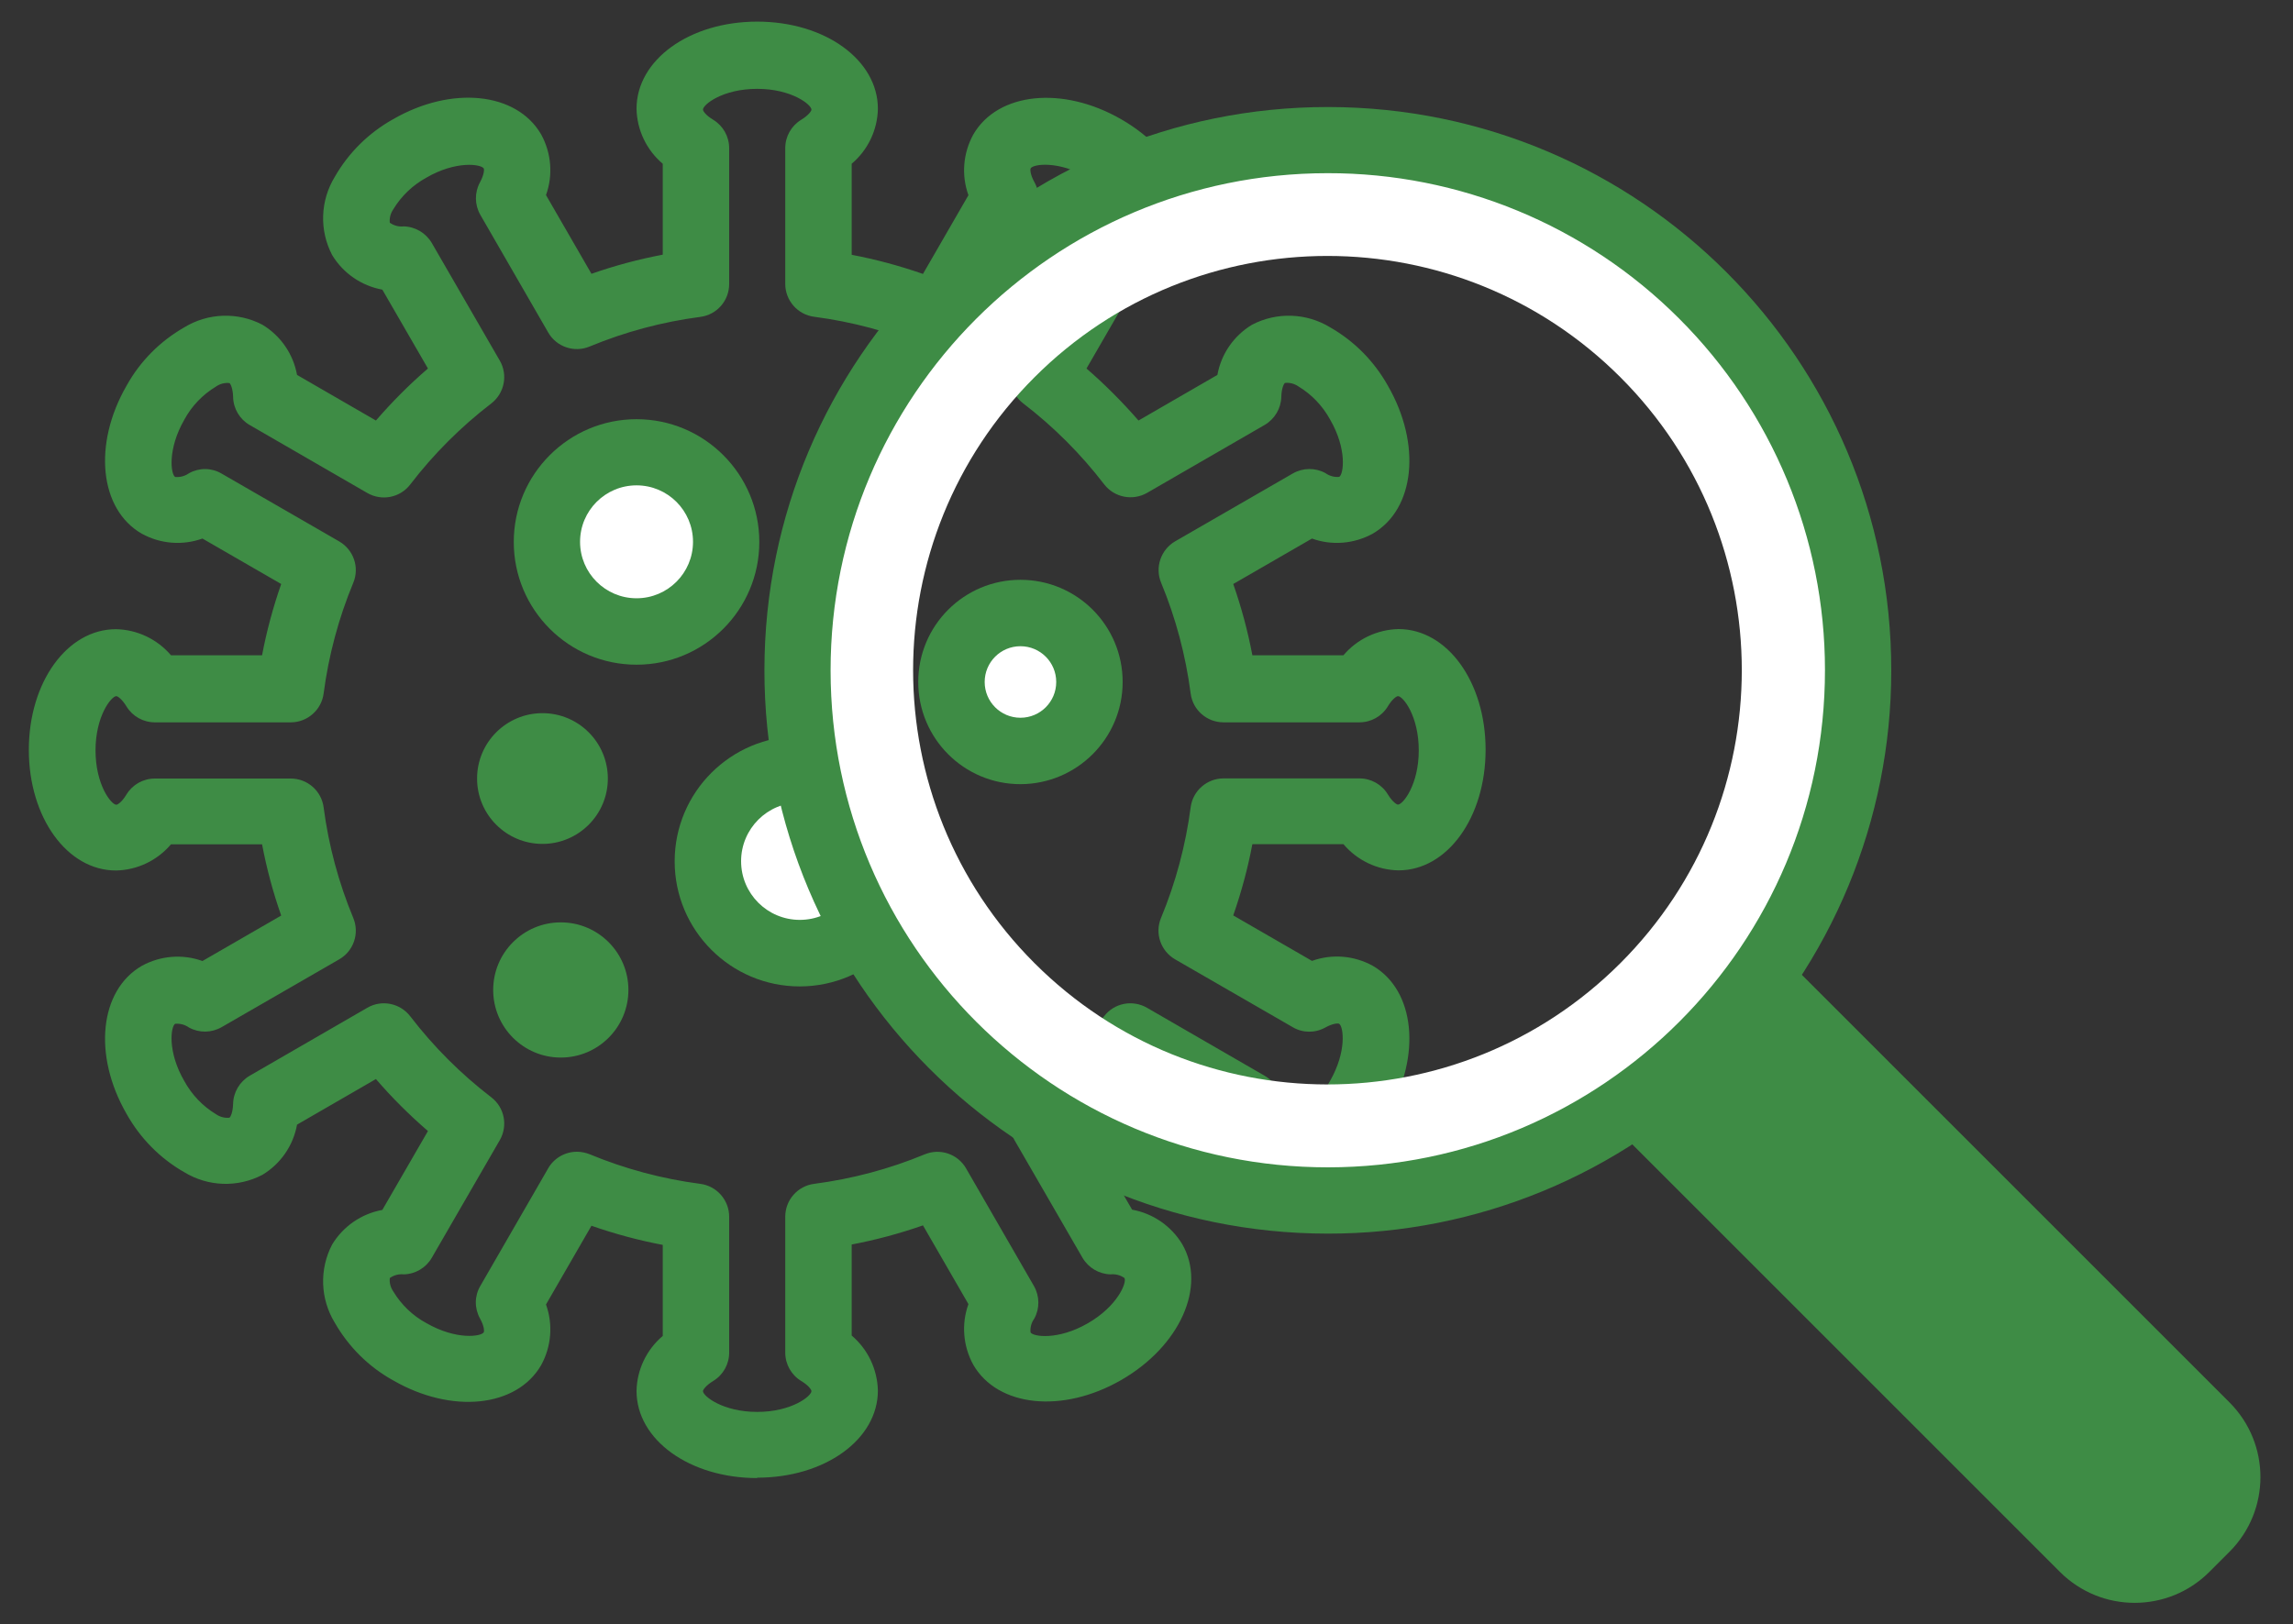
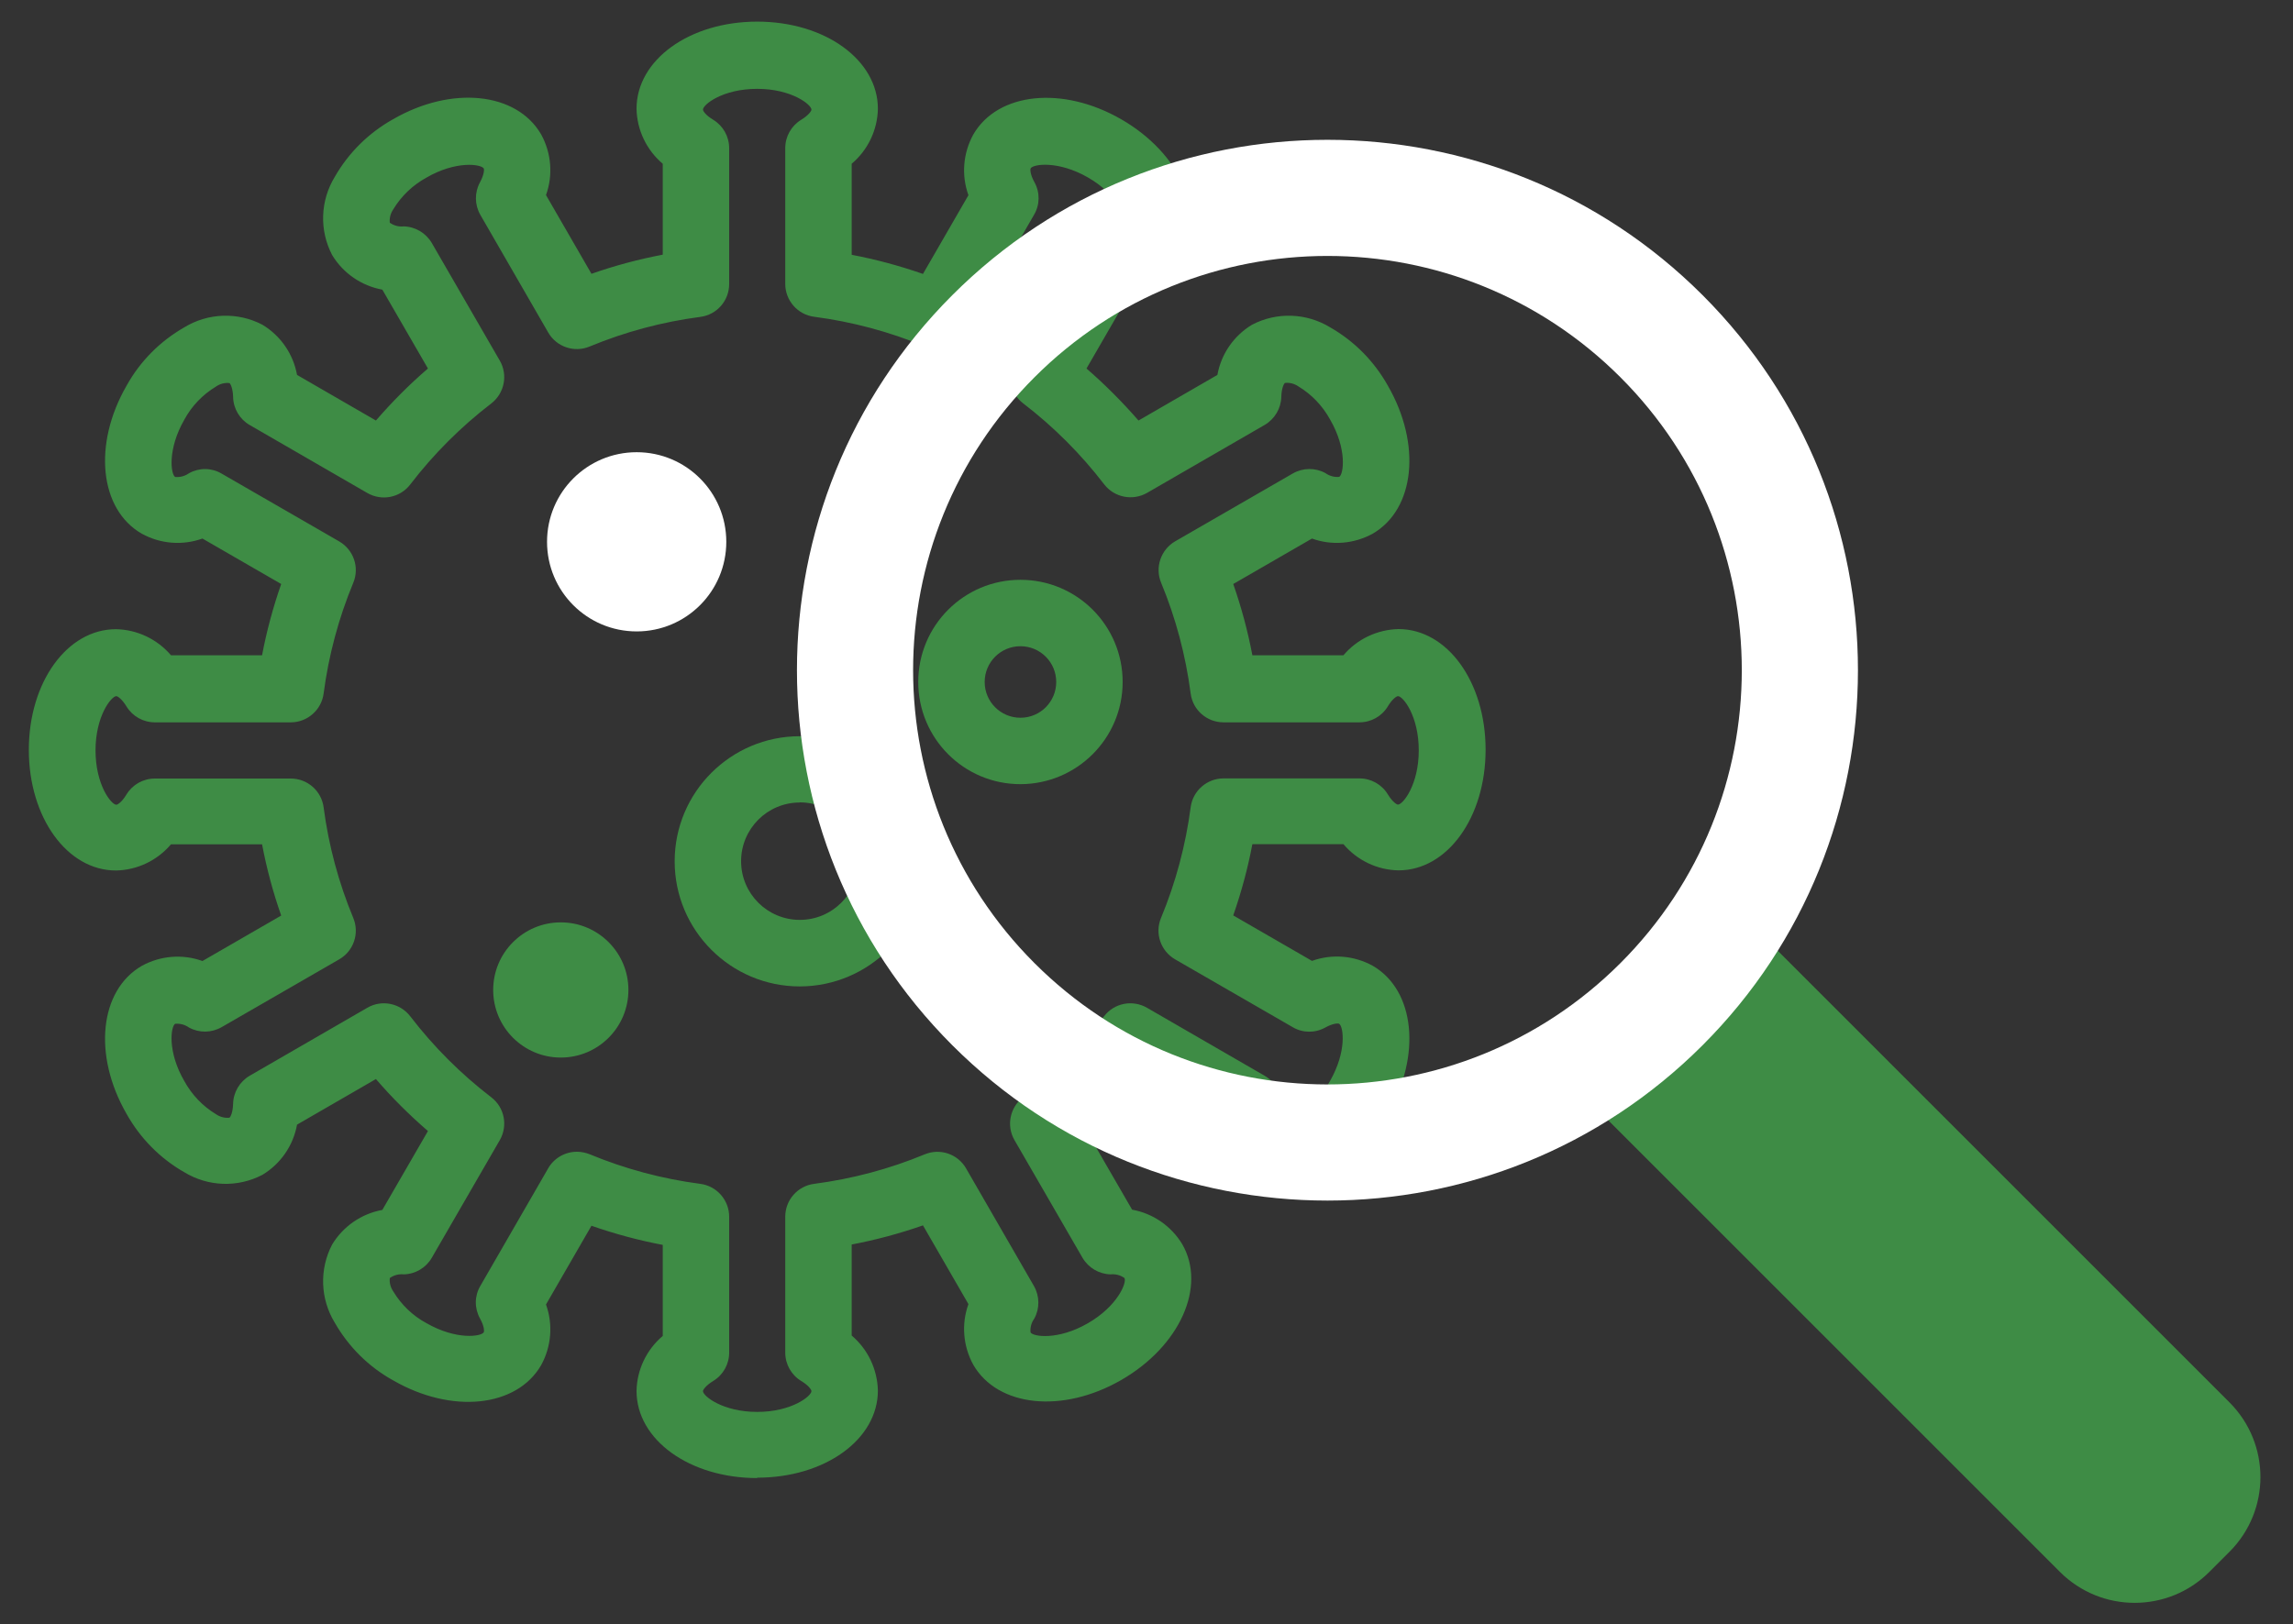
<svg xmlns="http://www.w3.org/2000/svg" id="_レイヤー_1" data-name="レイヤー 1" viewBox="0 0 175 124">
  <rect x="0" y="0" width="175" height="124" fill="#333333" stroke="none" />
  <defs>
    <style>
      .cls-1 {
        fill: #fff;
      }

      .cls-2 {
        fill: #3e8c45;
      }
    </style>
  </defs>
  <path id="_パス_4501" data-name="パス 4501" class="cls-2" d="M57.79,112.83c-5.16,0-9.21-2.92-9.21-6.65.03-1.62.76-3.15,2-4.2v-6.95c-1.85-.35-3.66-.84-5.44-1.46l-3.47,6.01c.55,1.53.41,3.21-.37,4.63-1.87,3.23-6.83,3.74-11.3,1.16-1.86-1.03-3.39-2.55-4.45-4.4-1.11-1.82-1.19-4.08-.2-5.97.84-1.39,2.24-2.35,3.83-2.64l3.48-6.02c-1.42-1.23-2.75-2.55-3.97-3.97l-6.02,3.48c-.29,1.6-1.25,2.99-2.64,3.83-1.89.99-4.15.91-5.97-.2-1.84-1.05-3.36-2.59-4.4-4.45-2.58-4.47-2.07-9.43,1.16-11.3,1.42-.78,3.11-.92,4.63-.37l6.01-3.47c-.62-1.77-1.11-3.59-1.46-5.44h-6.95c-1.05,1.24-2.58,1.97-4.2,2-3.73,0-6.65-4.05-6.65-9.21s2.92-9.21,6.65-9.21c1.62.03,3.15.76,4.2,1.99h6.95c.35-1.85.84-3.66,1.46-5.44l-6.01-3.47c-1.53.55-3.21.41-4.63-.37-3.23-1.86-3.74-6.83-1.16-11.3,1.03-1.86,2.55-3.39,4.4-4.45,1.82-1.11,4.08-1.19,5.97-.2,1.39.84,2.35,2.23,2.64,3.83l6.02,3.48c1.23-1.42,2.55-2.75,3.97-3.97l-3.48-6.02c-1.59-.29-2.99-1.25-3.83-2.64-.99-1.89-.91-4.15.2-5.97,1.05-1.84,2.59-3.36,4.45-4.4,4.47-2.58,9.43-2.07,11.3,1.16.78,1.42.92,3.11.37,4.63l3.47,6.01c1.77-.62,3.59-1.11,5.44-1.46v-6.94c-1.24-1.05-1.97-2.58-2-4.2,0-3.73,4.04-6.65,9.21-6.65s9.21,2.92,9.21,6.65c-.03,1.62-.76,3.15-2,4.2v6.95c1.85.35,3.66.84,5.44,1.46l3.47-6.01c-.55-1.53-.41-3.21.37-4.63,1.87-3.23,6.83-3.74,11.3-1.16s6.51,7.13,4.65,10.36c-.84,1.39-2.23,2.35-3.83,2.64l-3.48,6.02c1.42,1.23,2.74,2.56,3.97,3.97l6.02-3.48c.29-1.6,1.25-2.99,2.64-3.83,1.89-.99,4.15-.91,5.97.2,1.84,1.05,3.36,2.59,4.4,4.45,2.58,4.47,2.07,9.43-1.16,11.3-1.42.78-3.11.92-4.63.37l-6.01,3.47c.62,1.77,1.11,3.59,1.46,5.44h6.95c1.05-1.24,2.58-1.96,4.2-2,3.73,0,6.65,4.04,6.65,9.21s-2.92,9.21-6.65,9.21c-1.62-.03-3.15-.76-4.2-2h-6.95c-.35,1.85-.84,3.66-1.46,5.44l6.01,3.47c1.53-.55,3.21-.41,4.63.37,3.23,1.87,3.74,6.83,1.16,11.3-1.03,1.85-2.55,3.39-4.4,4.45-1.82,1.11-4.08,1.19-5.97.2-1.39-.84-2.35-2.24-2.64-3.84l-6.02-3.48c-1.23,1.42-2.55,2.75-3.97,3.97l3.48,6.02c1.6.29,2.99,1.25,3.83,2.64,1.86,3.23-.18,7.78-4.65,10.36s-9.43,2.07-11.3-1.16c-.78-1.42-.92-3.11-.37-4.63l-3.47-6.01c-1.77.62-3.59,1.11-5.44,1.46v6.95c1.24,1.05,1.96,2.58,2,4.2,0,3.73-4.04,6.65-9.21,6.65M44.03,87.92c.33,0,.66.07.97.19,2.7,1.12,5.54,1.88,8.44,2.26,1.26.16,2.21,1.24,2.21,2.51v10.37c0,.89-.46,1.71-1.22,2.17-.59.36-.78.69-.78.77,0,.38,1.51,1.59,4.14,1.59s4.14-1.21,4.14-1.59c0-.08-.18-.41-.78-.77-.76-.46-1.22-1.28-1.22-2.17v-10.37c0-1.27.94-2.35,2.21-2.51,2.9-.38,5.73-1.13,8.43-2.25,1.17-.49,2.53-.03,3.16,1.07l5.18,8.98c.44.77.45,1.71.03,2.48-.22.31-.33.68-.29,1.06.19.33,2.1.62,4.38-.7s2.98-3.11,2.79-3.45c-.31-.22-.68-.32-1.06-.28-.88-.02-1.69-.5-2.14-1.26l-5.19-8.98c-.64-1.1-.36-2.5.65-3.28,2.32-1.78,4.4-3.86,6.18-6.18.77-1.01,2.17-1.29,3.28-.65l8.98,5.19c.76.44,1.24,1.25,1.26,2.14.02.69.21,1.02.28,1.06.37.04.73-.06,1.03-.27,1.01-.61,1.85-1.48,2.41-2.52,1.31-2.28,1.03-4.19.7-4.38-.07-.04-.45-.05-1.06.29-.78.43-1.72.42-2.48-.03l-8.98-5.18c-1.1-.64-1.56-1.99-1.07-3.16,1.12-2.7,1.88-5.54,2.26-8.44.16-1.26,1.24-2.21,2.51-2.21h10.37c.89,0,1.71.46,2.17,1.22.36.59.69.78.77.78.38,0,1.59-1.51,1.59-4.14s-1.2-4.14-1.59-4.14c-.08,0-.41.18-.77.78-.46.76-1.28,1.22-2.17,1.22h-10.37c-1.27,0-2.35-.94-2.51-2.21-.38-2.9-1.13-5.74-2.25-8.44-.49-1.17-.03-2.53,1.07-3.17l8.98-5.18c.77-.44,1.71-.45,2.48-.03.31.22.68.33,1.06.29.33-.19.62-2.1-.7-4.38-.57-1.04-1.4-1.91-2.41-2.52-.3-.21-.67-.31-1.03-.27-.07.04-.26.37-.28,1.06-.02.88-.5,1.69-1.26,2.14l-8.98,5.19c-1.1.63-2.5.36-3.28-.65-1.78-2.32-3.86-4.4-6.18-6.18-1.01-.77-1.29-2.17-.65-3.28l5.19-8.98c.44-.76,1.25-1.24,2.14-1.26.38.04.75-.06,1.06-.28.19-.33-.52-2.13-2.79-3.44s-4.19-1.03-4.38-.7c-.04.07-.05.45.29,1.06.43.78.42,1.72-.03,2.48l-5.18,8.98c-.64,1.1-1.99,1.56-3.16,1.07-2.7-1.12-5.54-1.88-8.44-2.26-1.26-.16-2.21-1.24-2.21-2.51v-10.36c0-.89.46-1.71,1.22-2.17.59-.36.78-.69.78-.77,0-.38-1.51-1.59-4.14-1.59s-4.14,1.2-4.14,1.59c0,.08.18.41.78.77.76.46,1.22,1.28,1.22,2.17v10.37c0,1.27-.94,2.35-2.21,2.51-2.9.38-5.74,1.14-8.44,2.26-1.17.49-2.53.03-3.16-1.07l-5.18-8.98c-.44-.77-.45-1.71-.03-2.48.33-.61.33-.99.29-1.06-.19-.33-2.11-.62-4.38.7-1.04.57-1.91,1.4-2.52,2.41-.21.3-.31.67-.27,1.03.31.22.68.32,1.06.28.88.02,1.69.5,2.14,1.26l5.19,8.98c.64,1.1.36,2.5-.65,3.28-2.32,1.78-4.4,3.86-6.18,6.18-.77,1.01-2.17,1.29-3.28.65l-8.98-5.19c-.76-.44-1.24-1.25-1.26-2.14-.02-.69-.21-1.02-.28-1.06-.37-.04-.73.06-1.03.27-1.01.61-1.85,1.48-2.41,2.52-1.31,2.28-1.03,4.19-.7,4.38.38.03.75-.07,1.06-.29.78-.43,1.72-.42,2.48.03l8.98,5.18c1.1.64,1.56,1.99,1.07,3.16-1.12,2.7-1.88,5.54-2.26,8.44-.16,1.26-1.24,2.21-2.51,2.21h-10.37c-.89,0-1.71-.46-2.17-1.22-.36-.59-.69-.78-.77-.78-.38,0-1.59,1.51-1.59,4.14s1.2,4.15,1.59,4.15c.08,0,.41-.18.77-.78.46-.76,1.28-1.22,2.17-1.22h10.37c1.27,0,2.35.94,2.51,2.21.38,2.9,1.14,5.73,2.26,8.43.49,1.17.03,2.53-1.07,3.16l-8.98,5.18c-.77.44-1.71.45-2.48.03-.31-.22-.68-.32-1.06-.29-.33.19-.62,2.11.7,4.38.57,1.04,1.4,1.91,2.41,2.52.3.21.67.31,1.03.27.07-.04.26-.37.28-1.06.02-.88.5-1.69,1.26-2.14l8.98-5.19c1.1-.64,2.5-.36,3.28.65,1.78,2.32,3.86,4.4,6.18,6.18,1.01.77,1.29,2.17.65,3.28l-5.19,8.98c-.44.76-1.25,1.24-2.14,1.26-.38-.04-.75.06-1.06.28-.04.37.06.73.27,1.03.61,1.01,1.48,1.85,2.52,2.41,2.28,1.31,4.19,1.03,4.38.7.04-.07.05-.45-.29-1.06-.43-.78-.42-1.72.03-2.48l5.18-8.98c.45-.78,1.29-1.26,2.19-1.26" />
  <path id="_パス_4502" data-name="パス 4502" class="cls-1" d="M55.43,41.36c0,3.78-3.06,6.84-6.84,6.84-3.78,0-6.84-3.06-6.84-6.84,0-3.78,3.06-6.84,6.84-6.84,3.78,0,6.84,3.06,6.84,6.84" />
-   <path id="_パス_4503" data-name="パス 4503" class="cls-2" d="M48.58,50.74c-5.18,0-9.37-4.2-9.37-9.37s4.2-9.37,9.37-9.37,9.37,4.2,9.37,9.37h0c0,5.18-4.2,9.37-9.37,9.37M48.58,37.05c-2.38,0-4.31,1.93-4.31,4.31s1.93,4.31,4.31,4.31,4.31-1.93,4.31-4.31h0c0-2.38-1.93-4.31-4.31-4.31" />
-   <path id="_パス_4504" data-name="パス 4504" class="cls-1" d="M54.03,65.75c0,3.88,3.14,7.02,7.02,7.02s7.02-3.14,7.02-7.02-3.14-7.02-7.02-7.02h0c-3.88,0-7.02,3.14-7.02,7.02" />
  <path id="_パス_4505" data-name="パス 4505" class="cls-2" d="M61.04,75.3c-5.27,0-9.55-4.28-9.55-9.55s4.28-9.55,9.55-9.55,9.55,4.28,9.55,9.55h0c0,5.27-4.28,9.54-9.55,9.55M61.04,61.26c-2.48,0-4.48,2.01-4.48,4.48,0,2.48,2.01,4.48,4.48,4.48,2.48,0,4.48-2.01,4.48-4.48h0c0-2.48-2.01-4.49-4.48-4.49" />
-   <path id="_パス_4506" data-name="パス 4506" class="cls-1" d="M83.15,52.07c0,2.91-2.36,5.26-5.26,5.26-2.91,0-5.26-2.36-5.26-5.26s2.36-5.26,5.26-5.26h0c2.91,0,5.26,2.36,5.26,5.26" />
  <path id="_パス_4507" data-name="パス 4507" class="cls-2" d="M77.88,59.86c-4.31,0-7.8-3.49-7.8-7.8s3.49-7.8,7.8-7.8,7.8,3.49,7.8,7.8h0c0,4.3-3.49,7.79-7.8,7.8M77.88,49.33c-1.51,0-2.73,1.22-2.73,2.73,0,1.51,1.22,2.73,2.73,2.73,1.51,0,2.73-1.22,2.73-2.73,0-1.51-1.22-2.73-2.73-2.73" />
-   <path id="_パス_4508" data-name="パス 4508" class="cls-2" d="M41.4,64.42c2.75,0,4.99-2.23,4.99-4.99,0-2.75-2.23-4.99-4.99-4.99-2.75,0-4.99,2.23-4.99,4.99,0,2.75,2.23,4.99,4.99,4.99" />
  <path id="_パス_4509" data-name="パス 4509" class="cls-2" d="M42.8,70.41c-2.85,0-5.16,2.31-5.16,5.16s2.31,5.16,5.16,5.16,5.16-2.31,5.16-5.16h0c0-2.85-2.31-5.16-5.16-5.16" />
  <path id="_パス_4510" data-name="パス 4510" class="cls-2" d="M170.16,107.06l-34.58-34.58c-.99-.99-2.59-.99-3.58,0s-.99,2.59,0,3.58h0l-5.78,5.78c-.99-.99-2.59-.99-3.58,0s-.99,2.59,0,3.58l34.58,34.58c3.15,3.14,8.24,3.14,11.39,0l1.55-1.55c3.14-3.15,3.14-8.24,0-11.39" />
  <path id="_パス_4511" data-name="パス 4511" class="cls-1" d="M72.68,22.53c-15.81,15.81-15.81,41.45,0,57.26,15.81,15.81,41.45,15.81,57.26,0,15.81-15.81,15.81-41.45,0-57.26-15.81-15.81-41.45-15.81-57.26,0,0,0,0,0,0,0M123.67,73.52c-12.35,12.35-32.37,12.35-44.72,0-12.35-12.35-12.35-32.37,0-44.72,12.35-12.35,32.37-12.35,44.72,0,0,0,0,0,0,0,12.35,12.35,12.35,32.37,0,44.72" />
-   <path id="_パス_4512" data-name="パス 4512" class="cls-2" d="M101.31,94.17c-23.75-.02-42.99-19.28-42.97-43.03.02-23.75,19.28-42.99,43.03-42.97s42.99,19.28,42.97,43.03c0,11.4-4.54,22.33-12.61,30.39-8.06,8.07-19.01,12.6-30.42,12.58M101.31,13.22c-20.95.01-37.93,17.01-37.92,37.97.01,20.95,17.01,37.93,37.97,37.92,20.95-.01,37.93-17.01,37.92-37.97,0-10.06-4.01-19.71-11.13-26.82-7.11-7.12-16.77-11.12-26.84-11.1" />
</svg>